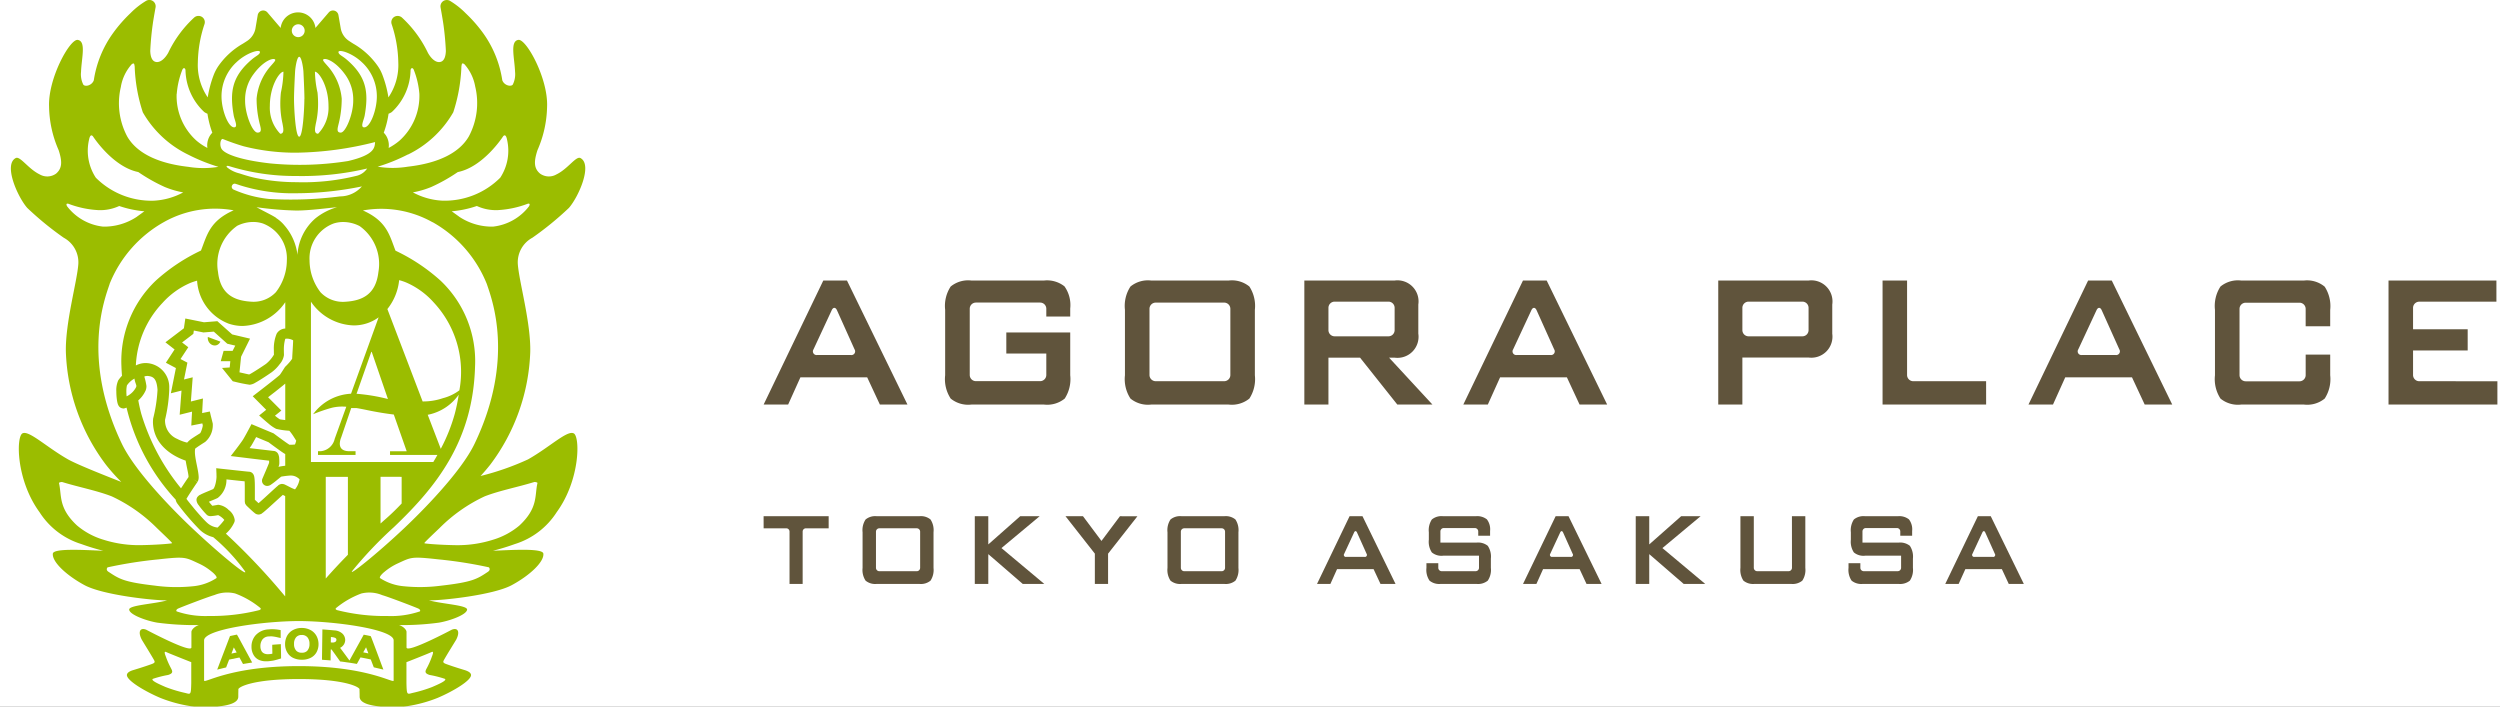
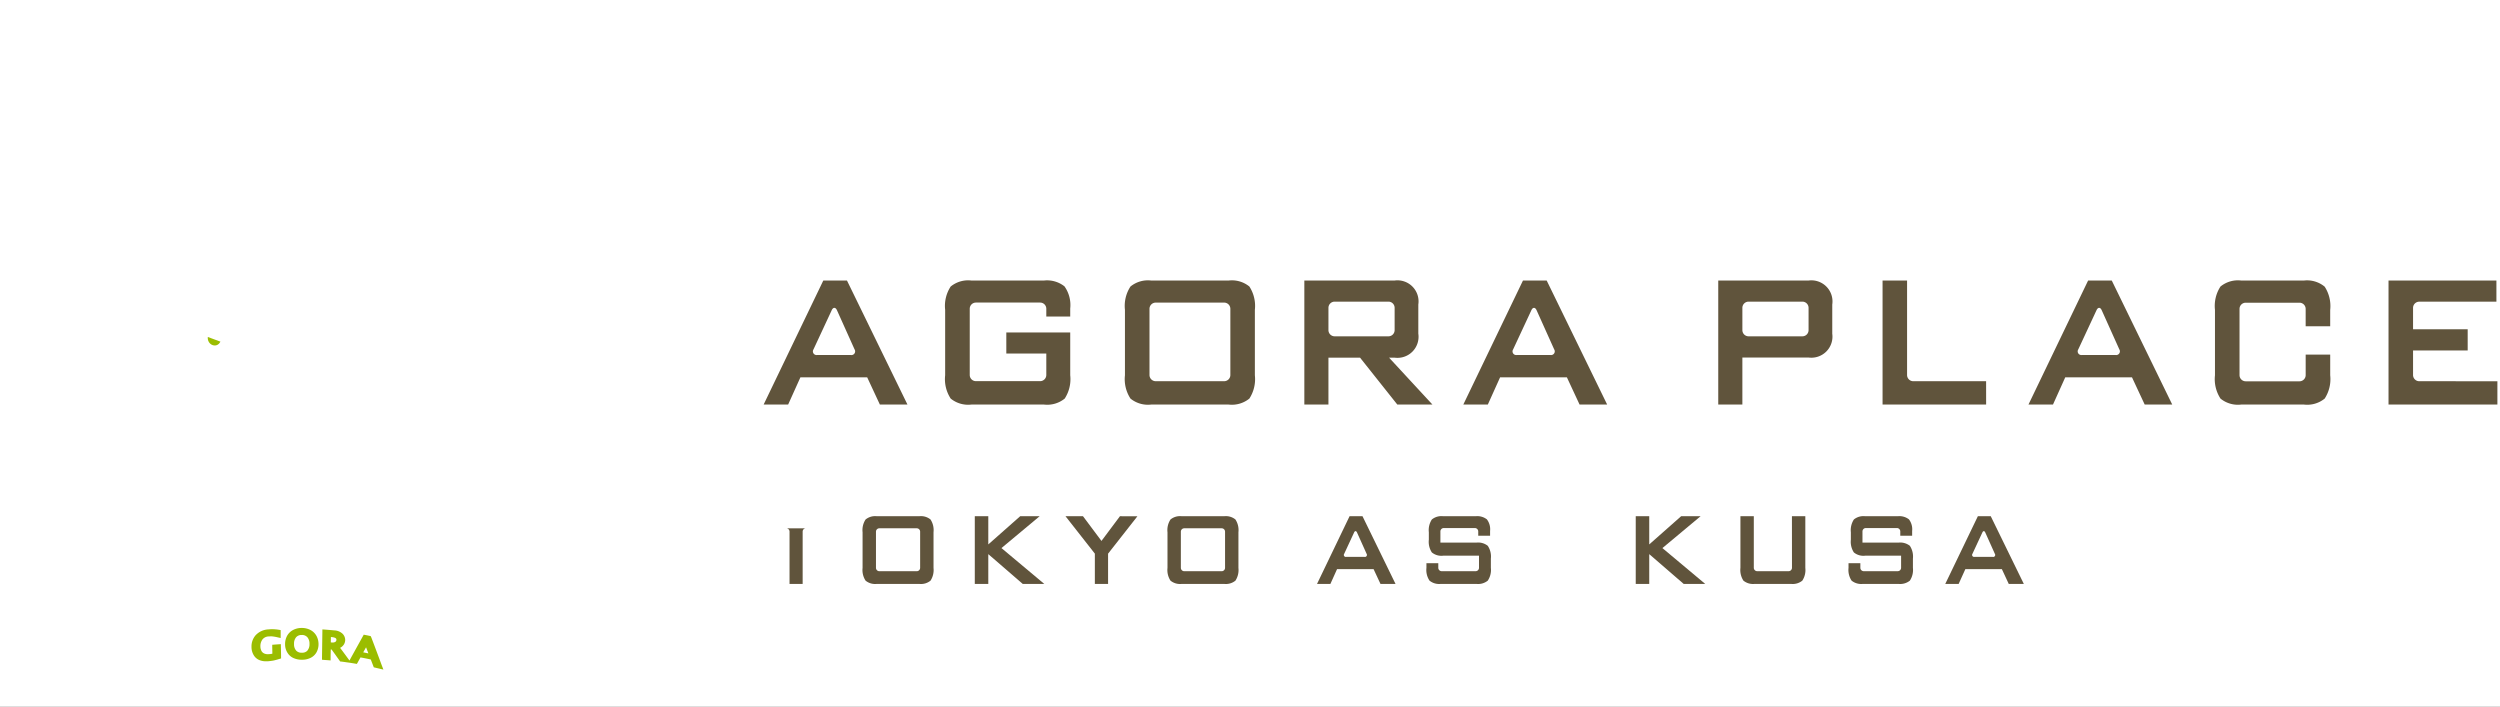
<svg xmlns="http://www.w3.org/2000/svg" width="230" height="65" viewBox="0 0 230 65">
  <rect x="0" y="0" width="230" height="65" fill="#808080" stroke="none" />
  <defs>
    <clipPath id="clip-h_logo">
      <rect width="230" height="65" />
    </clipPath>
  </defs>
  <g id="h_logo" clip-path="url(#clip-h_logo)">
    <rect width="230" height="65" fill="#fff" />
    <g id="h_logo-2" data-name="h_logo" transform="translate(-136 -351)">
      <g id="グループ_2" data-name="グループ 2" transform="translate(206.254 376.808)">
        <path id="パス_1" data-name="パス 1" d="M157.9,342.884l-5.488,11.408h2.254l1.127-2.5h6.145l1.165,2.5h2.538l-5.564-11.408Zm2.529,6.853h-3.1a.337.337,0,0,1-.332-.517l1.679-3.609c.134-.284.347-.282.478,0l1.618,3.6A.342.342,0,0,1,160.427,349.737Zm34.77-6.853h-7.14a2.541,2.541,0,0,0-1.9.552,3.256,3.256,0,0,0-.508,2.144V351.6a3.265,3.265,0,0,0,.508,2.144,2.546,2.546,0,0,0,1.9.552h7.14a2.552,2.552,0,0,0,1.9-.552,3.287,3.287,0,0,0,.505-2.144V345.58a3.278,3.278,0,0,0-.505-2.144A2.547,2.547,0,0,0,195.2,342.884Zm.15,8.692a.571.571,0,0,1-.57.571h-6.3a.573.573,0,0,1-.57-.571v-6.089a.573.573,0,0,1,.57-.571h6.3a.571.571,0,0,1,.57.571Zm26.921-8.692-5.488,11.408h2.255l1.127-2.5h6.147l1.164,2.5h2.538l-5.562-11.408Zm2.53,6.853h-3.107a.336.336,0,0,1-.329-.517l1.681-3.609c.133-.284.344-.282.474,0l1.618,3.6A.341.341,0,0,1,224.8,349.737Zm49.463-6.853-5.486,11.408h2.255l1.126-2.5H278.3l1.167,2.5H282l-5.562-11.408Zm2.532,6.853h-3.108a.337.337,0,0,1-.33-.517l1.68-3.609c.135-.284.347-.282.474,0l1.619,3.6A.341.341,0,0,1,276.793,349.737Zm27.931,2.411a.571.571,0,0,1-.569-.571v-2.26h5.026V347.37h-5.026V345.4a.572.572,0,0,1,.569-.569h7.1v-1.944H301.9v11.408h10.016v-2.144Zm-39.848,0h-6.7a.572.572,0,0,1-.571-.571v-8.692h-2.255v11.408h9.528Zm-86.668-9.264h-6.691a2.537,2.537,0,0,0-1.9.552,3.255,3.255,0,0,0-.509,2.144V351.6a3.264,3.264,0,0,0,.509,2.144,2.541,2.541,0,0,0,1.9.552h6.691a2.55,2.55,0,0,0,1.9-.552,3.279,3.279,0,0,0,.507-2.144v-3.937h-5.88V349.6h3.679v1.974a.57.57,0,0,1-.568.569h-5.907a.571.571,0,0,1-.569-.569v-6.093a.57.57,0,0,1,.569-.569h5.907a.569.569,0,0,1,.568.569v.715l2.2,0v-.731a2.977,2.977,0,0,0-.528-2.044A2.588,2.588,0,0,0,178.208,342.884Zm115.921,0H288.34a2.538,2.538,0,0,0-1.9.552,3.271,3.271,0,0,0-.507,2.144V351.6a3.28,3.28,0,0,0,.507,2.144,2.531,2.531,0,0,0,1.9.552h5.788a2.533,2.533,0,0,0,1.9-.552,3.286,3.286,0,0,0,.507-2.144v-1.9h-2.257v1.887a.57.57,0,0,1-.565.569H288.76a.57.57,0,0,1-.568-.569v-6.093a.57.57,0,0,1,.568-.569h4.952a.57.57,0,0,1,.565.569v1.6h2.257v-1.5a3.277,3.277,0,0,0-.507-2.144A2.54,2.54,0,0,0,294.129,342.884Zm-43.407,4.874v-2.663a1.941,1.941,0,0,0-2.18-2.21h-8.309v11.408h2.219v-4.325h6.09A1.94,1.94,0,0,0,250.721,347.758Zm-2.18-.307a.568.568,0,0,1-.566.566h-4.953a.569.569,0,0,1-.57-.566v-2.056a.571.571,0,0,1,.57-.568h4.953a.57.57,0,0,1,.566.568Zm-38.593,2.53h.51a1.941,1.941,0,0,0,2.18-2.213v-2.674a1.94,1.94,0,0,0-2.18-2.21h-8.306v11.408h2.217v-4.31h2.91l3.425,4.31h3.231Zm-5.01-1.964a.569.569,0,0,1-.568-.566v-2.056a.57.57,0,0,1,.568-.568h4.953a.569.569,0,0,1,.568.568v2.056a.568.568,0,0,1-.568.566Z" transform="translate(-152.41 -342.884)" fill="#60543c" />
        <g id="グループ_1" data-name="グループ 1" transform="translate(0 21.685)">
          <path id="パス_2" data-name="パス 2" d="M309.563,384.784h-3.314v-1.031a.311.311,0,0,1,.313-.31h2.856a.312.312,0,0,1,.312.31v.4h1.09v-.435a1.511,1.511,0,0,0-.294-1.073,1.428,1.428,0,0,0-1.022-.289H306.5a1.387,1.387,0,0,0-1.038.3,1.782,1.782,0,0,0-.277,1.172v.689a1.776,1.776,0,0,0,.277,1.17,1.382,1.382,0,0,0,1.038.3h3.3V387.1a.312.312,0,0,1-.311.313h-3.125a.312.312,0,0,1-.309-.313v-.425h-1.091v.435a1.755,1.755,0,0,0,.285,1.172,1.4,1.4,0,0,0,1.042.3h3.274a1.4,1.4,0,0,0,1.041-.3,1.754,1.754,0,0,0,.286-1.172v-.858a1.767,1.767,0,0,0-.286-1.175A1.423,1.423,0,0,0,309.563,384.784Z" transform="translate(-243.986 -382.356)" fill="#60543c" />
          <path id="パス_3" data-name="パス 3" d="M289.635,382.356l-2.995,6.23h1.231l.614-1.365h3.358l.637,1.365h1.384l-3.039-6.23Zm1.383,3.741h-1.7a.181.181,0,0,1-.179-.281l.916-1.973c.071-.154.189-.152.261,0l.884,1.966A.187.187,0,0,1,291.018,386.1Z" transform="translate(-235.729 -382.356)" fill="#60543c" />
          <path id="パス_4" data-name="パス 4" d="M345.98,382.356h-1.79l-2.934,2.594v-2.594h-1.242v6.23h1.242v-2.743l3.172,2.743h1.981l-3.941-3.3Z" transform="translate(-259.78 -382.356)" fill="#60543c" />
          <path id="パス_5" data-name="パス 5" d="M362.287,387.1a.313.313,0,0,1-.31.313h-2.89a.315.315,0,0,1-.312-.313v-4.748h-1.231v4.758a1.79,1.79,0,0,0,.276,1.172,1.4,1.4,0,0,0,1.038.3H362.2a1.394,1.394,0,0,0,1.038-.3,1.777,1.777,0,0,0,.277-1.172v-4.758h-1.232Z" transform="translate(-267.679 -382.356)" fill="#60543c" />
          <path id="パス_6" data-name="パス 6" d="M380.245,384.784H376.93v-1.031a.311.311,0,0,1,.311-.31h2.86a.31.31,0,0,1,.308.31v.4H381.5v-.435a1.506,1.506,0,0,0-.294-1.073,1.428,1.428,0,0,0-1.022-.289h-3.006a1.386,1.386,0,0,0-1.038.3,1.792,1.792,0,0,0-.278,1.172v.689a1.786,1.786,0,0,0,.278,1.17,1.381,1.381,0,0,0,1.038.3h3.306V387.1a.314.314,0,0,1-.314.313h-3.124a.313.313,0,0,1-.31-.313v-.425h-1.089v.435a1.785,1.785,0,0,0,.282,1.172,1.412,1.412,0,0,0,1.042.3h3.275a1.418,1.418,0,0,0,1.044-.3,1.785,1.785,0,0,0,.282-1.172v-.858a1.8,1.8,0,0,0-.282-1.175A1.434,1.434,0,0,0,380.245,384.784Z" transform="translate(-275.837 -382.356)" fill="#60543c" />
          <path id="パス_7" data-name="パス 7" d="M396.029,382.356h-1.187l-3,6.23h1.232l.618-1.365h3.358l.635,1.365h1.387Zm.193,3.741h-1.7a.182.182,0,0,1-.179-.281l.917-1.973c.074-.154.189-.152.259,0l.884,1.966A.185.185,0,0,1,396.222,386.1Z" transform="translate(-283.133 -382.356)" fill="#60543c" />
-           <path id="パス_8" data-name="パス 8" d="M324.141,382.356l-3,6.23h1.231l.615-1.365h3.361l.635,1.365h1.387l-3.041-6.23Zm1.385,3.741h-1.7a.183.183,0,0,1-.181-.281l.918-1.973c.074-.154.188-.152.261,0l.881,1.966A.185.185,0,0,1,325.526,386.1Z" transform="translate(-251.277 -382.356)" fill="#60543c" />
          <path id="パス_9" data-name="パス 9" d="M249.719,382.356h-.181l-1.7,2.273-1.7-2.273h-1.609l2.7,3.441v2.79h1.217V385.8l2.7-3.441h-1.429Z" transform="translate(-216.757 -382.356)" fill="#60543c" />
          <path id="パス_10" data-name="パス 10" d="M266.814,382.356h-3.9a1.389,1.389,0,0,0-1.037.3,1.779,1.779,0,0,0-.277,1.171v3.285a1.783,1.783,0,0,0,.277,1.171,1.392,1.392,0,0,0,1.037.3h3.9a1.394,1.394,0,0,0,1.037-.3,1.8,1.8,0,0,0,.276-1.171v-3.285a1.792,1.792,0,0,0-.276-1.171A1.392,1.392,0,0,0,266.814,382.356Zm.082,4.747a.312.312,0,0,1-.312.312h-3.442a.313.313,0,0,1-.312-.312v-3.325a.313.313,0,0,1,.312-.312h3.442a.312.312,0,0,1,.312.312Z" transform="translate(-224.445 -382.356)" fill="#60543c" />
          <path id="パス_11" data-name="パス 11" d="M215.752,382.356h-3.9a1.388,1.388,0,0,0-1.037.3,1.778,1.778,0,0,0-.277,1.171v3.285a1.782,1.782,0,0,0,.277,1.171,1.391,1.391,0,0,0,1.037.3h3.9a1.393,1.393,0,0,0,1.037-.3,1.8,1.8,0,0,0,.276-1.171v-3.285a1.792,1.792,0,0,0-.276-1.171A1.391,1.391,0,0,0,215.752,382.356Zm.082,4.747a.312.312,0,0,1-.311.312h-3.442a.313.313,0,0,1-.311-.312v-3.325a.313.313,0,0,1,.311-.312h3.442a.312.312,0,0,1,.311.312Z" transform="translate(-201.435 -382.356)" fill="#60543c" />
-           <path id="パス_12" data-name="パス 12" d="M193.969,383.467h2.083a.3.3,0,0,1,.3.3v4.818h1.207v-4.818a.3.3,0,0,1,.3-.3h2.093v-1.111h-5.986Z" transform="translate(-193.969 -382.356)" fill="#60543c" />
+           <path id="パス_12" data-name="パス 12" d="M193.969,383.467h2.083a.3.3,0,0,1,.3.3v4.818h1.207v-4.818a.3.3,0,0,1,.3-.3h2.093h-5.986Z" transform="translate(-193.969 -382.356)" fill="#60543c" />
          <path id="パス_13" data-name="パス 13" d="M235.3,382.356h-1.79l-2.934,2.594v-2.594h-1.242v6.23h1.242v-2.743l3.172,2.743h1.981l-3.941-3.3Z" transform="translate(-209.907 -382.356)" fill="#60543c" />
        </g>
      </g>
      <g id="logo" transform="translate(136.996 351.002)">
        <g id="グループ_4" data-name="グループ 4" transform="translate(0.004 -0.002)">
          <path id="パス_15" data-name="パス 15" d="M12.361,19.582,11.2,19.156C11.129,19.9,12.04,20.253,12.361,19.582Z" transform="translate(6.917 11.847)" fill="#9bbd00" />
-           <path id="パス_16" data-name="パス 16" d="M51.776,39.865c-.6-.295-2.193,1.264-4.19,2.395a24.537,24.537,0,0,1-4.369,1.529q.451-.488.882-1.031a18.248,18.248,0,0,0,3.688-10.37c.065-2.714-1.045-6.531-1.146-8.125a2.57,2.57,0,0,1,1.345-2.395,29.075,29.075,0,0,0,3.359-2.743c.892-1.023,2.193-3.973,1.065-4.584-.409-.222-1.149.99-2.209,1.5a1.386,1.386,0,0,1-1.51-.071c-.6-.5-.563-1.16-.238-2.159A10.39,10.39,0,0,0,49.336,9.8c.1-2.594-1.919-6.25-2.646-6.133-.786.128-.35,1.644-.3,2.942a2.128,2.128,0,0,1-.212,1.175c-.178.218-.785.076-.963-.4A9.955,9.955,0,0,0,43.455,3.05a13.061,13.061,0,0,0-1.613-1.838A7.4,7.4,0,0,0,40.384.066a.593.593,0,0,0-.626.049A.586.586,0,0,0,39.539.7s.188,1.041.252,1.5c.1.686.191,1.552.233,2.487-.016.445-.125.927-.51,1.01-.45.1-.892-.384-1.144-.843a10.672,10.672,0,0,0-2.384-3.238.6.6,0,0,0-.709-.066.577.577,0,0,0-.243.668,11.633,11.633,0,0,1,.613,3.515,5.278,5.278,0,0,1-.909,3.224,10.1,10.1,0,0,0-.532-2.018,3.764,3.764,0,0,0-.463-.887,6.986,6.986,0,0,0-2.138-1.979h0c-.1-.049-.531-.337-.531-.337a1.759,1.759,0,0,1-.714-1.081L30.14,1.385a.51.51,0,0,0-.89-.243L28.025,2.568a1.61,1.61,0,0,0-3.2,0L23.606,1.142a.511.511,0,0,0-.892.243L22.5,2.654a1.775,1.775,0,0,1-.714,1.081s-.434.288-.534.337h0A6.976,6.976,0,0,0,19.111,6.05a4.1,4.1,0,0,0-.463.887,10.441,10.441,0,0,0-.534,2.018,5.28,5.28,0,0,1-.908-3.224,11.623,11.623,0,0,1,.612-3.515.572.572,0,0,0-.243-.668.6.6,0,0,0-.709.066,10.569,10.569,0,0,0-2.384,3.238c-.252.46-.7.939-1.146.843-.385-.084-.494-.565-.508-1.01.042-.937.136-1.8.233-2.487.063-.458.252-1.5.252-1.5a.583.583,0,0,0-.843-.636,7.148,7.148,0,0,0-1.46,1.146A13.023,13.023,0,0,0,9.4,3.05,9.938,9.938,0,0,0,7.634,7.387c-.176.477-.785.62-.963.4a2.1,2.1,0,0,1-.212-1.175c.049-1.3.489-2.814-.3-2.942C5.436,3.557,3.418,7.211,3.519,9.8a10.293,10.293,0,0,0,.88,4.012c.325,1,.356,1.654-.236,2.159a1.39,1.39,0,0,1-1.511.071c-1.062-.515-1.8-1.725-2.207-1.5-1.131.612.172,3.562,1.065,4.584a28.825,28.825,0,0,0,3.356,2.743,2.57,2.57,0,0,1,1.346,2.395c-.1,1.592-1.212,5.411-1.147,8.125a18.243,18.243,0,0,0,3.69,10.37,17.191,17.191,0,0,0,1.408,1.576c-1.749-.683-4.107-1.628-4.9-2.075-1.99-1.131-3.589-2.69-4.186-2.395s-.6,4.29,1.562,7.25A7.014,7.014,0,0,0,6.49,50.052a20.494,20.494,0,0,0,2.018.617c-1.888-.079-4.588-.241-4.643.265-.078.752,1.235,1.986,2.9,2.89,1.715.937,6.53,1.434,7.624,1.408-1.241.34-3.534.44-3.5.851.032.468,1.571,1.028,2.591,1.2a26.283,26.283,0,0,0,3.822.222c-.447.146-.688.463-.688.629v1.426c0,.583-4.149-1.623-4.149-1.623-.566-.236-.795.17-.426.895,0,.018.9,1.463,1.126,1.874.086.165.138.261-.189.38-.707.261-1.722.563-1.722.563-.327.1-.528.228-.57.406-.117.516,1.71,1.578,3.08,2.154a12.6,12.6,0,0,0,2.762.752c.553.091,4.4.307,4.4-.866,0-.356.008-.45.008-.686,0-.186,1.27-.939,5.573-.939s5.573.752,5.573.939c0,.236.011.33.011.686,0,1.173,3.851.956,4.4.866a12.567,12.567,0,0,0,2.761-.752c1.371-.576,3.2-1.638,3.083-2.154-.04-.176-.243-.3-.57-.406,0,0-1.013-.3-1.72-.563-.329-.12-.278-.217-.191-.38.223-.411,1.126-1.856,1.128-1.874.367-.725.139-1.131-.426-.895,0,0-4.152,2.206-4.152,1.623V58.133c0-.167-.241-.484-.688-.629a24.993,24.993,0,0,0,3.667-.222c1.021-.172,2.562-.733,2.594-1.2.026-.411-2.266-.511-3.5-.851,1.092.024,5.91-.473,7.624-1.408,1.659-.9,2.973-2.139,2.892-2.89-.053-.507-2.753-.345-4.639-.265a21.08,21.08,0,0,0,2.018-.617,7.046,7.046,0,0,0,3.851-2.937c2.16-2.96,2.16-6.947,1.562-7.25ZM16.6,62.83c-.026,1.1-.045,1.055-.532.924a12.539,12.539,0,0,1-1.83-.55c-.455-.2-1.435-.61-1.165-.754a9.952,9.952,0,0,1,1.4-.356c.539-.17.385-.38.212-.714a7.286,7.286,0,0,1-.4-.913c-.063-.184-.269-.62.028-.474.243.12,2.287.924,2.287.924V62.83Zm19.8-1.913s2.045-.8,2.288-.924c.295-.146.089.29.028.474a7.056,7.056,0,0,1-.4.913c-.175.332-.33.544.212.714a9.952,9.952,0,0,1,1.4.356c.269.146-.71.555-1.167.754a12.539,12.539,0,0,1-1.83.55c-.487.131-.507.172-.534-.924V60.917ZM47.558,18.741c.282-.061.141.194.107.248a4.836,4.836,0,0,1-3.308,1.858,5.435,5.435,0,0,1-3.083-.895c-.042-.034-.46-.332-.712-.516a9.587,9.587,0,0,0,2.312-.487,4.2,4.2,0,0,0,1.931.379,9.074,9.074,0,0,0,2.753-.587Zm-2.272-6.193c.264-.33.364.288.364.288a4.526,4.526,0,0,1-.623,3.51A7.232,7.232,0,0,1,39.7,18.459a6.377,6.377,0,0,1-2.711-.762h0a8.393,8.393,0,0,0,1.7-.5,15.664,15.664,0,0,0,2.431-1.369c2.363-.473,4.164-3.277,4.164-3.277Zm-10.53-2.089a1.421,1.421,0,0,0,.293-.152A5.394,5.394,0,0,0,36.777,6.45c.013-.126.136-.307.28-.066a7.652,7.652,0,0,1,.529,2.241,5.529,5.529,0,0,1-1.832,4.317,5.5,5.5,0,0,1-.994.667,2.382,2.382,0,0,0,.018-.241,1.7,1.7,0,0,0-.1-.568,1.563,1.563,0,0,0-.369-.592,8.712,8.712,0,0,0,.443-1.748Zm1.777,3.759a9.662,9.662,0,0,0,4.173-3.892,15.194,15.194,0,0,0,.748-4.219c.039-.217.036-.374.277-.2a4.166,4.166,0,0,1,.99,2.042,6.514,6.514,0,0,1-.581,4.594c-.83,1.445-2.677,2.458-5.62,2.79a8.539,8.539,0,0,1-2.77,0,16.484,16.484,0,0,0,2.783-1.126Zm2.261,6.214a11.372,11.372,0,0,1,5,5.7c.464,1.393,2.605,6.886-1.126,14.684-1.27,2.662-4.973,6.355-6.444,7.742-2.643,2.5-5.284,4.575-4.795,3.944a36.944,36.944,0,0,1,3.821-4.015c3.9-3.719,7.272-7.91,7.46-14.8a10.2,10.2,0,0,0-3.172-7.866,17.062,17.062,0,0,0-4.148-2.761c-.553-1.421-.795-2.723-3-3.7a9.613,9.613,0,0,1,6.407,1.084ZM20.03,15.265a20.379,20.379,0,0,0,6.193.924,26.162,26.162,0,0,0,6.56-.688,1.634,1.634,0,0,1-.914.657,20.374,20.374,0,0,1-5.6.6h-.018a18.171,18.171,0,0,1-3.826-.408c-.583-.125-1.39-.4-1.416-.406a2.837,2.837,0,0,1-1.107-.545c-.172-.2.128-.128.128-.128h0Zm.317,1.814a.279.279,0,0,1,.262-.184c.034,0,.359.108.484.152a16.032,16.032,0,0,0,5.177.73,30.359,30.359,0,0,0,6.028-.629,2.674,2.674,0,0,1-2.013.918,35.132,35.132,0,0,1-6.534.236,10.747,10.747,0,0,1-3.248-.858.287.287,0,0,1-.18-.264.212.212,0,0,1,.023-.1ZM39.554,41.288l-1.2-3.131a3.884,3.884,0,0,0,.553-.142,4.545,4.545,0,0,0,2.3-1.706,17.043,17.043,0,0,1-.351,1.71,15.831,15.831,0,0,1-1.3,3.269Zm-7.747-5.063,1.356-3.856h.04l1.49,4.338a16.905,16.905,0,0,0-2.887-.482Zm9.46-.317a4.293,4.293,0,0,1-1.516.723,5.606,5.606,0,0,1-1.866.3l-3.243-8.5a5.079,5.079,0,0,0,1.084-2.66,4.988,4.988,0,0,1,.681.231A7.284,7.284,0,0,1,38.9,27.817a9.348,9.348,0,0,1,2.366,8.09ZM24.689,42.1a1.247,1.247,0,0,0-.058-.248.515.515,0,0,0-.492-.371s-.752-.089-1.5-.176l-.672-.081c.065-.091.121-.18.173-.252.108-.18.29-.507.429-.764l1.139.474c.108.084.4.3.707.521.193.142.385.278.545.388.083.053.15.1.214.141a.218.218,0,0,1,.071.039v1.076a5.855,5.855,0,0,0-.623.1.8.8,0,0,0,.081-.314v-.118a4.017,4.017,0,0,0-.018-.416Zm.058-3.525a3.689,3.689,0,0,1-.445-.335l.586-.473-1.22-1.223c.176-.138.393-.307.615-.477.262-.207.529-.421.741-.592.089-.076.16-.133.223-.184v3.353c-.228-.028-.44-.052-.5-.07Zm-.337-18.53c-.33-.231-1.044-.56-1.808-.986a30.446,30.446,0,0,0,3.659.309c1.2,0,2.887-.227,3.753-.309A5.651,5.651,0,0,0,28.008,20.1a4.822,4.822,0,0,0-1.638,3.347,5,5,0,0,0-1.181-2.691h0a3.335,3.335,0,0,0-.782-.7Zm3.073,3.916a3.42,3.42,0,0,1,2.209-3.4,2.856,2.856,0,0,1,.892-.138,3.3,3.3,0,0,1,1.507.375,4.279,4.279,0,0,1,1.725,4.238c-.236,2.057-1.49,2.628-3.036,2.723a2.827,2.827,0,0,1-2.287-.872,4.839,4.839,0,0,1-1.01-2.923Zm-6.7-3.167a3.323,3.323,0,0,1,1.51-.375,2.853,2.853,0,0,1,.89.138,3.428,3.428,0,0,1,2.211,3.4,4.839,4.839,0,0,1-1.01,2.923,2.823,2.823,0,0,1-2.288.872c-1.542-.1-2.8-.667-3.034-2.723A4.292,4.292,0,0,1,20.789,20.8Zm-.7,8.993a3.979,3.979,0,0,0,1.24.2A4.955,4.955,0,0,0,25.249,27.8v2.424a.957.957,0,0,0-.793.477,3.584,3.584,0,0,0-.256,1.529c0,.17,0,.317.008.393a3.109,3.109,0,0,1-.733.853c-.2.141-.591.4-.95.626-.18.113-.35.217-.477.288l-.12.061c-.1-.019-.33-.071-.555-.123l-.337-.076.147-1.435.824-1.664-1.643-.388L19,29.547l-1.23.1L16.054,29.3l-.131.9-1.7,1.291.843.657-.8,1.222.921.489-.464,2.321.979-.248-.168,2.222,1.139-.285-.039.681-.031.6,1.015-.2c.016.066.032.128.042.172,0,.172-.186.754-.28.754-.15.1-.418.261-.657.422a2.359,2.359,0,0,0-.5.421,3.925,3.925,0,0,1-.921-.346,1.825,1.825,0,0,1-1.115-1.652c0-.034,0-.066,0-.1a13.974,13.974,0,0,0,.387-2.743c0-.057,0-.115,0-.172a2.209,2.209,0,0,0-2.16-2.308,1.977,1.977,0,0,0-.911.222,8.928,8.928,0,0,1,2.45-5.753,7.314,7.314,0,0,1,2.5-1.814,5.279,5.279,0,0,1,.683-.233,4.535,4.535,0,0,0,2.947,3.97Zm-9.4,5.667a2.007,2.007,0,0,1,.691-.626c.053.382.194.586.172.691a.217.217,0,0,1-.023.1,1.88,1.88,0,0,1-.871.843c-.013-.147-.023-.312-.023-.468a2.454,2.454,0,0,1,.053-.539Zm1.694.531a1.1,1.1,0,0,0,.1-.468,5.4,5.4,0,0,0-.188-.848.275.275,0,0,1,.019-.049,1.671,1.671,0,0,1,.252-.037c.523.042.851.2.934,1.256v.065a13.645,13.645,0,0,1-.4,2.6c-.013.138-.019.243-.019.346.061,2.529,2.647,3.4,3.01,3.525.107.659.275,1.283.264,1.51h0c-.092.136-.332.487-.56.837l-.133.2a19.676,19.676,0,0,1-3.657-6.863c-.113-.426-.2-.83-.273-1.227a2.56,2.56,0,0,0,.649-.853Zm4.41,10.7c-.214-.256-.406-.5-.545-.676-.031-.044-.061-.084-.086-.118l.126-.207h0c.3-.487.843-1.283.888-1.345l-.388-.252.4.238a.836.836,0,0,0,.1-.437c-.015-.636-.354-1.667-.346-2.345a1.467,1.467,0,0,1,.024-.269c.147-.128.676-.464.922-.621a2.022,2.022,0,0,0,.7-1.566.6.6,0,0,0-.019-.186c-.026-.094-.15-.61-.155-.61l-.1-.435L17.6,38l.039-.71.034-.631-1.108.278.167-2.227-.8.2.312-1.549-.633-.332.714-1.086-.57-.44,1.037-.79.044-.307.812.162.061.015.964-.076,1.241,1.113.733.172-.243.484h-.829l-.1.364-.162.587h.88l-.058.578-.706.042.987,1.225.152.037a13.5,13.5,0,0,0,1.4.285,1.171,1.171,0,0,0,.516-.181c.463-.256,1.193-.744,1.51-.966a3.422,3.422,0,0,0,.728-.73,1.622,1.622,0,0,0,.406-.848c0-.094-.008-.236-.008-.435a3.607,3.607,0,0,1,.115-1.018v.008c.006-.015.011-.042.018-.053a.456.456,0,0,1,.144-.018,1.233,1.233,0,0,1,.5.115.453.453,0,0,1,.076.044c-.008.422-.079,1.346-.089,1.689a3.234,3.234,0,0,1-.325.413c-.152.17-.288.3-.288.3l-.042.037L25.2,33.8s-.346.549-.448.681h0c-.278.265-2.075,1.647-2.079,1.649l-.418.322L23.494,37.7l-.218.176-.432.346.418.366s.2.18.434.371a3.426,3.426,0,0,0,.712.492,6.48,6.48,0,0,0,1.094.167,1.235,1.235,0,0,1,.125.013,4.877,4.877,0,0,1,.419.578c.083.125.155.246.21.335-.01.034-.018.066-.029.1a1.733,1.733,0,0,1-.086.246,3.073,3.073,0,0,1-.448.024h-.065c-.073-.047-.207-.141-.356-.243-.121-.086-.254-.181-.379-.273-.348-.251-.667-.492-.667-.492l-.049-.037-2.036-.851-.2.379s-.44.83-.6,1.076-.607.833-.607.833l-.5.649.814.1c.023,0,1.892.236,2.714.325,0,.049,0,.1,0,.138v.052c-.086.241-.531,1.265-.605,1.443a.479.479,0,0,0,.43.691.6.6,0,0,0,.319-.1,7.726,7.726,0,0,0,.62-.474c.107-.086.207-.17.282-.228.028-.023.049-.037.066-.052.074-.015.214-.037.366-.057h0c.15-.019.311-.034.434-.044a.148.148,0,0,0,.026,0c.039,0,.074,0,.1,0a1.054,1.054,0,0,1,.591.2,1.066,1.066,0,0,1,.172.147,2.021,2.021,0,0,1-.416.924,3.421,3.421,0,0,1-.44-.191c-.125-.065-.246-.125-.351-.18l-.055-.024a.708.708,0,0,0-.354-.105c-.134,0-.172.049-.178.034-.212.1-.142.1-.246.17-.233.2-.707.644-1.147,1.045-.22.2-.427.385-.586.521l-.338-.314c0-.052,0-.113,0-.175,0-.214,0-.5,0-.786s0-.587-.018-.825a2.757,2.757,0,0,0-.037-.327.8.8,0,0,0-.063-.189.492.492,0,0,0-.443-.28c-.037,0-.657-.066-1.265-.133s-1.189-.129-1.189-.128l-.54-.061.023.544s0,.044,0,.123c.036.34-.144,1.236-.351,1.274l-.036.015c-.126.057-.409.175-.663.28-.128.057-.248.11-.35.157-.105.07-.129.037-.267.165-.011.01-.019.019-.031.028l-.034.037h0a.448.448,0,0,0-.107.3.839.839,0,0,0,.2.477,7.456,7.456,0,0,0,.759.9.487.487,0,0,0,.3.11c.023,0,.04,0,.061,0a4.44,4.44,0,0,0,.673-.094,1.819,1.819,0,0,1,.4.27,1.211,1.211,0,0,1,.167.176,6.539,6.539,0,0,1-.617.7,1.7,1.7,0,0,1-1.011-.484c-.3-.28-.808-.856-1.23-1.364Zm3.215.186a1.662,1.662,0,0,0-.9-.432.362.362,0,0,0-.113.015c-.141.023-.33.057-.455.076-.087-.1-.207-.238-.311-.371l.178-.076c.286-.12.5-.2.642-.28a2.1,2.1,0,0,0,.795-1.7c.487.052,1.22.133,1.673.176.011.193.015.46.013.723,0,.28,0,.563,0,.786,0,.113,0,.209,0,.29a1.012,1.012,0,0,0,.008.118c.032.058-.053.052.142.309.044.044.212.207.4.379.094.086.188.17.265.238.042.032.078.061.117.094.066.019.01.057.212.1v0a.1.1,0,0,0,.034.01l.042.013.084-.008.006,0a.164.164,0,0,1,.028,0c.019,0,.037,0,.037-.008v0c.248-.07.191-.105.3-.162.262-.209.741-.649,1.183-1.052.222-.2.43-.393.586-.531.018-.019.039-.037.057-.053.063.034.138.074.215.115v9.226l-.544-.644a60.276,60.276,0,0,0-4.91-5.128,3.008,3.008,0,0,0,.785-1.071.583.583,0,0,0,.028-.186,1.382,1.382,0,0,0-.6-.953Zm7.609-4.368V27.751a4.933,4.933,0,0,0,3.927,2.185,3.86,3.86,0,0,0,2.3-.744l-2.539,7.028a4.6,4.6,0,0,0-3.489,1.888,14.1,14.1,0,0,1,1.741-.6,4.18,4.18,0,0,1,1.312-.089l-1.065,2.945a1.46,1.46,0,0,1-1.3,1.147H28.26v.341h3.455v-.341h-.534c-.384,0-.916-.079-.916-.706a1.657,1.657,0,0,1,.133-.574l.916-2.691H31.8c.285.047.61.108.989.189q1.316.272,2.445.406l1.186,3.377H34.887v.341h4.358c-.12.217-.246.432-.375.646H27.616Zm3.4,1.364v7.169c-.861.877-1.542,1.625-2.037,2.186V43.872h2.037Zm4.945,0v2.453c-.447.474-.913.932-1.393,1.354-.188.165-.371.327-.549.489v-4.3ZM32.332,5.754a4.269,4.269,0,0,1,1.342,3.112c0,1.235-.6,2.85-1.159,2.85-.4,0-.031-.683.042-1.1.375-2.154.155-3.58-1.649-5.128-.411-.354-.718-.442-.764-.668-.074-.35,1.261.028,2.189.939Zm-3.591-.275c.167-.194,1.091.115,1.99,1.342A3.909,3.909,0,0,1,31.5,9.284c0,1.209-.691,2.913-1.147,2.913s-.269-.469-.159-.953a9.619,9.619,0,0,0,.249-2.164,5.258,5.258,0,0,0-.964-2.591c-.332-.474-.838-.9-.744-1.01ZM27.98,6.593c.387.024,1.246,1.353,1.246,3.151A3.435,3.435,0,0,1,28.27,12.3c-.427,0-.265-.586-.215-.909a8,8,0,0,0,.212-1.775,10.493,10.493,0,0,0-.05-1.1,9.488,9.488,0,0,1-.238-1.922ZM26.444,2.231a.592.592,0,1,1-.594.592A.595.595,0,0,1,26.444,2.231Zm.562,6.876c0,.743-.129,3.466-.477,3.466s-.476-2.723-.476-3.466.1-2.547.1-2.547c.026-.369.17-1.332.38-1.335s.359.966.385,1.335c0,0,.094,1.808.094,2.547ZM25.082,6.593a9.847,9.847,0,0,1-.236,1.922,10.079,10.079,0,0,0-.053,1.1A8.417,8.417,0,0,0,25,11.394c.05.325.212.909-.214.909a3.435,3.435,0,0,1-.956-2.558c0-1.8.859-3.126,1.248-3.151Zm-.764-1.113c.094.113-.411.536-.741,1.01a5.243,5.243,0,0,0-.966,2.591,9.508,9.508,0,0,0,.251,2.164c.11.484.309.953-.162.953s-1.146-1.7-1.146-2.913a3.919,3.919,0,0,1,.774-2.463c.9-1.227,1.822-1.536,1.989-1.342Zm-3.591.275c.932-.913,2.262-1.288,2.191-.939-.049.227-.354.314-.765.668-1.806,1.549-2.028,2.974-1.649,5.128.073.421.435,1.1.039,1.1-.553,0-1.16-1.615-1.16-2.85a4.271,4.271,0,0,1,1.345-3.112Zm-1.21,7.036a19.753,19.753,0,0,0,1.916.668,19.291,19.291,0,0,0,4.792.587h.016a30.754,30.754,0,0,0,7.271-.979c-.042.487,0,1.168-2.484,1.746a28.2,28.2,0,0,1-7.185.217c-2.66-.3-4.206-.853-4.471-1.364-.207-.4-.044-.958.146-.875ZM15.266,8.627a7.537,7.537,0,0,1,.526-2.241c.146-.241.269-.058.278.066a5.4,5.4,0,0,0,1.73,3.856,1.478,1.478,0,0,0,.29.152,8.847,8.847,0,0,0,.447,1.748,1.587,1.587,0,0,0-.371.592,1.73,1.73,0,0,0-.1.568,1.709,1.709,0,0,0,.019.241,5.254,5.254,0,0,1-1-.667,5.5,5.5,0,0,1-1.829-4.317Zm-5.138-.672a4.139,4.139,0,0,1,.99-2.042c.241-.176.238-.019.277.2a15.1,15.1,0,0,0,.749,4.219,9.664,9.664,0,0,0,4.17,3.892A16.573,16.573,0,0,0,19.1,15.347a8.541,8.541,0,0,1-2.77,0c-2.944-.332-4.787-1.345-5.62-2.79a6.506,6.506,0,0,1-.579-4.594ZM7.2,12.837s.1-.617.361-.288c0,0,1.8,2.8,4.165,3.277A15.816,15.816,0,0,0,14.159,17.2a8.362,8.362,0,0,0,1.7.5h0a6.377,6.377,0,0,1-2.711.762A7.241,7.241,0,0,1,7.82,16.347a4.514,4.514,0,0,1-.621-3.51ZM5.184,18.99c-.034-.053-.173-.309.108-.248a9.042,9.042,0,0,0,2.753.587,4.171,4.171,0,0,0,1.927-.379,9.712,9.712,0,0,0,2.314.487c-.249.184-.668.482-.71.516a5.443,5.443,0,0,1-3.081.895,4.839,4.839,0,0,1-3.309-1.858Zm3.9,7.138a11.379,11.379,0,0,1,5-5.7A9.615,9.615,0,0,1,20.5,19.347c-2.212.981-2.45,2.283-3.005,3.7a17,17,0,0,0-4.148,2.761,10.206,10.206,0,0,0-3.172,7.866c.008.3.029.6.052.895A3.034,3.034,0,0,0,9.878,35a2.217,2.217,0,0,0-.172,1,5.631,5.631,0,0,0,.06.825,2.216,2.216,0,0,0,.074.335.83.83,0,0,0,.086.181.493.493,0,0,0,.354.227v0l.1.015.1-.024.167-.058a18.863,18.863,0,0,0,4.528,8.473l0,.013a.389.389,0,0,0,.037.141.945.945,0,0,0,.11.2,22.779,22.779,0,0,0,2.062,2.411,2.721,2.721,0,0,0,1.235.678,17.167,17.167,0,0,1,2.914,3.125c.382.631-2.232-1.486-4.876-3.979-1.471-1.387-5.17-5.078-6.444-7.742-3.728-7.8-1.591-13.289-1.126-14.684Zm-.6,23.513a6.784,6.784,0,0,1-2.395-1.3c-1.746-1.625-1.388-2.779-1.659-3.9-.006-.065.233-.115.312-.091,1.507.464,3.173.78,4.538,1.311a14.519,14.519,0,0,1,4.167,2.926c.511.489,1.1,1.047,1.356,1.322.026.029.034.076-.024.081-.56.074-1.751.147-2.877.162A10.765,10.765,0,0,1,8.488,49.641Zm4.853,4.245c-2.958-.337-3.348-.621-4.355-1.285-.282-.18-.094-.4-.074-.408a40.239,40.239,0,0,1,4.665-.733c2.482-.275,2.463-.2,3.706.374a5.257,5.257,0,0,1,1.222.772c.181.138.519.473.411.581a4.752,4.752,0,0,1-2.175.748,14.775,14.775,0,0,1-3.4-.047Zm1.94,2.369c-.084-.037-.079-.172.105-.264.23-.115,2.748-1.079,3.335-1.244a3.1,3.1,0,0,1,1.921-.15,8.044,8.044,0,0,1,2.329,1.345c.019.037.089.108-.108.186a17.878,17.878,0,0,1-4.643.54,8.163,8.163,0,0,1-2.94-.416Zm19.942,6.356c0,.3-2.359-1.327-8.719-1.33s-8.719,1.634-8.719,1.33v-3.7c0-1.018,5.413-1.767,8.719-1.775,3.308.008,8.719.757,8.719,1.775v3.7Zm2.385-6.356a8.255,8.255,0,0,1-2.942.416,17.857,17.857,0,0,1-4.641-.54c-.2-.079-.131-.15-.108-.186A8.081,8.081,0,0,1,32.246,54.6a3.082,3.082,0,0,1,1.918.15c.589.165,3.105,1.128,3.34,1.244.183.091.186.227.105.264ZM43.9,52.6c-1,.663-1.4.948-4.353,1.285a14.787,14.787,0,0,1-3.4.047,4.725,4.725,0,0,1-2.175-.748c-.11-.108.23-.442.409-.581a5.39,5.39,0,0,1,1.22-.772c1.244-.57,1.225-.649,3.709-.374a39.914,39.914,0,0,1,4.664.733c.021,0,.206.228-.074.408Zm2.892-4.256a6.789,6.789,0,0,1-2.4,1.3,10.79,10.79,0,0,1-3.413.511c-1.128-.015-2.321-.089-2.879-.162-.058,0-.053-.052-.026-.081.252-.275.845-.833,1.358-1.322A14.524,14.524,0,0,1,43.6,45.66c1.369-.531,3.034-.846,4.542-1.311.079-.024.319.028.309.091-.269,1.126.086,2.278-1.657,3.9Z" transform="translate(-0.004 0.002)" fill="#9bbd00" />
-           <path id="パス_17" data-name="パス 17" d="M13.622,36.2l-.07-.125-.141.028-.4.084-.1.023-.037.1c-.338.872-.673,1.756-1.008,2.641l-.131.346.361-.089c.121-.029.243-.058.362-.089l.1-.023.036-.1c.079-.209.16-.416.24-.621.314-.07.631-.133.947-.194.086.16.176.317.264.479l.065.12.141-.024.429-.07.272-.042L14.82,38.4c-.4-.743-.8-1.474-1.194-2.2Zm-.574,1.618c.074-.189.144-.375.217-.565.087.155.175.309.261.468-.159.032-.32.063-.477.1Z" transform="translate(7.247 22.308)" fill="#9bbd00" />
          <path id="パス_18" data-name="パス 18" d="M16.388,37.344v-.2l-.207.013-.406.029-.181.015v.184c.006.209.008.421.013.631a.812.812,0,0,1-.094.024c-.049.008-.1.015-.16.019s-.108.008-.155.008a.773.773,0,0,1-.354-.07.522.522,0,0,1-.248-.243.907.907,0,0,1-.091-.392v-.034a1.028,1.028,0,0,1,.176-.6.754.754,0,0,1,.6-.295c.057,0,.115-.008.176-.008.034,0,.068,0,.1,0a4.156,4.156,0,0,1,.573.1l.239.052,0-.246c0-.105,0-.212,0-.317v-.165l-.163-.028a3.79,3.79,0,0,0-.636-.053c-.108,0-.217.008-.324.018a1.7,1.7,0,0,0-1.191.549,1.558,1.558,0,0,0-.369,1.031c0,.023,0,.042,0,.061a1.47,1.47,0,0,0,.2.723,1.08,1.08,0,0,0,.553.469,1.532,1.532,0,0,0,.591.1c.1,0,.2,0,.3-.015.129-.013.252-.029.372-.052s.314-.076.563-.152l.141-.042v-.147c0-.322-.011-.644-.016-.969Z" transform="translate(8.452 22.119)" fill="#9bbd00" />
          <path id="パス_19" data-name="パス 19" d="M17.949,35.9a1.69,1.69,0,0,0-.816-.2h-.006a1.679,1.679,0,0,0-.809.193,1.331,1.331,0,0,0-.549.55,1.6,1.6,0,0,0-.175.735.16.16,0,0,0,0,.024,1.447,1.447,0,0,0,.2.748,1.249,1.249,0,0,0,.549.507,1.776,1.776,0,0,0,.788.165h.016a1.716,1.716,0,0,0,.79-.17,1.238,1.238,0,0,0,.545-.508,1.525,1.525,0,0,0,.188-.735v-.018a1.581,1.581,0,0,0-.175-.735,1.331,1.331,0,0,0-.544-.555Zm-.3,1.885a.647.647,0,0,1-.518.191h0a.652.652,0,0,1-.524-.2.872.872,0,0,1-.189-.6v-.01a.894.894,0,0,1,.188-.607.643.643,0,0,1,.513-.212l0,0a.648.648,0,0,1,.531.214.9.9,0,0,1,.189.607v.013a.877.877,0,0,1-.193.6Z" transform="translate(9.634 22.072)" fill="#9bbd00" />
          <path id="パス_20" data-name="パス 20" d="M22.217,36.5l-.039-.1-.1-.023c-.133-.028-.269-.057-.4-.081l-.141-.029-.07.125c-.4.725-.806,1.455-1.214,2.2l-.028.052-.105-.142c-.254-.345-.5-.686-.759-1.023a1.078,1.078,0,0,0,.126-.074.915.915,0,0,0,.249-.28.829.829,0,0,0,.094-.351v-.019a.832.832,0,0,0-.223-.555,1.18,1.18,0,0,0-.79-.327c-.293-.029-.586-.053-.879-.076l-.207-.013,0,.2c-.011.8-.024,1.605-.034,2.406l0,.184.183.015c.133.01.267.018.4.029l.209.018,0-.209c0-.265.008-.531.013-.8.026,0,.053,0,.079.008.246.337.489.678.733,1.023l.05.071.084.01c.163.019.328.042.489.066l.293.039.168.028c.123.019.244.039.369.061l.136.023.07-.12c.089-.16.175-.319.264-.479.316.058.633.123.947.191.079.209.16.416.238.621l.037.1.1.024c.142.032.283.07.426.1l.359.086-.131-.345q-.49-1.328-.989-2.638Zm-3.194.248a.235.235,0,0,1-.1.181.479.479,0,0,1-.288.058,1.259,1.259,0,0,1-.128-.008c0-.162.006-.327.008-.492a.461.461,0,0,1,.047,0,1.086,1.086,0,0,1,.335.07.231.231,0,0,1,.1.081.141.141,0,0,1,.024.089v.015Zm2.465,1.147c.086-.155.175-.309.261-.468.073.189.146.375.217.563C21.8,37.958,21.646,37.923,21.487,37.892Z" transform="translate(10.928 22.123)" fill="#9bbd00" />
        </g>
      </g>
    </g>
  </g>
</svg>